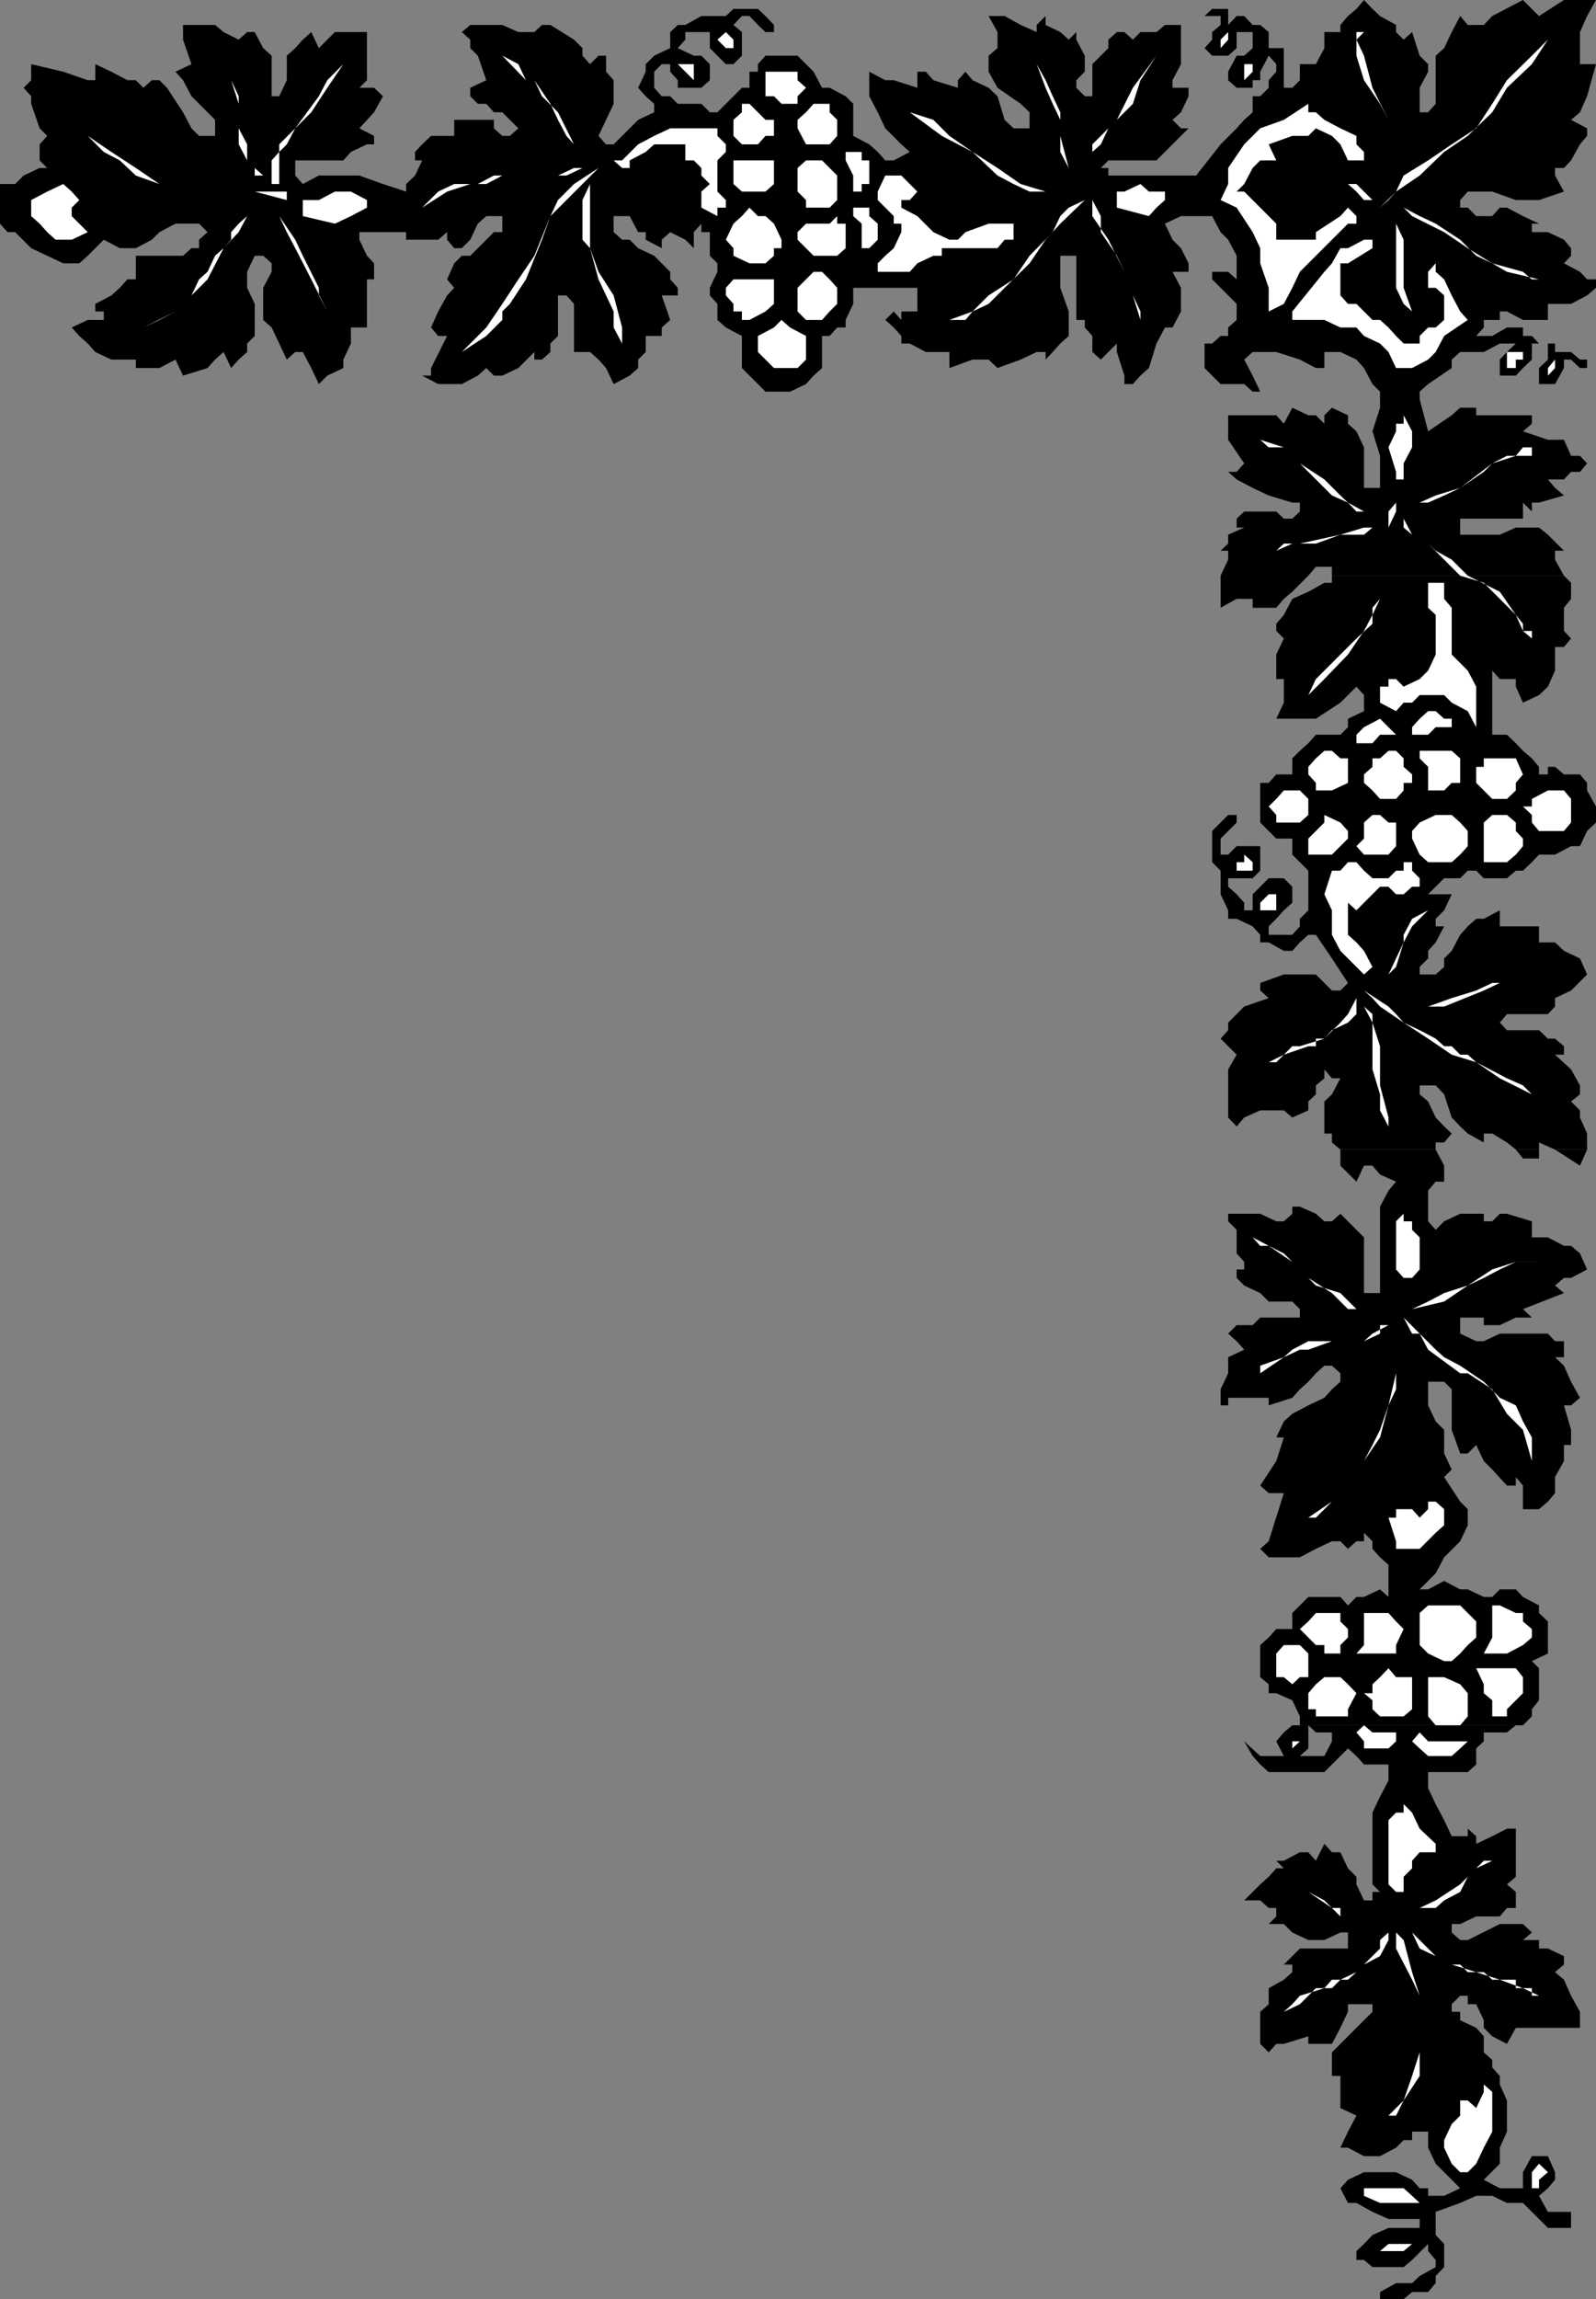
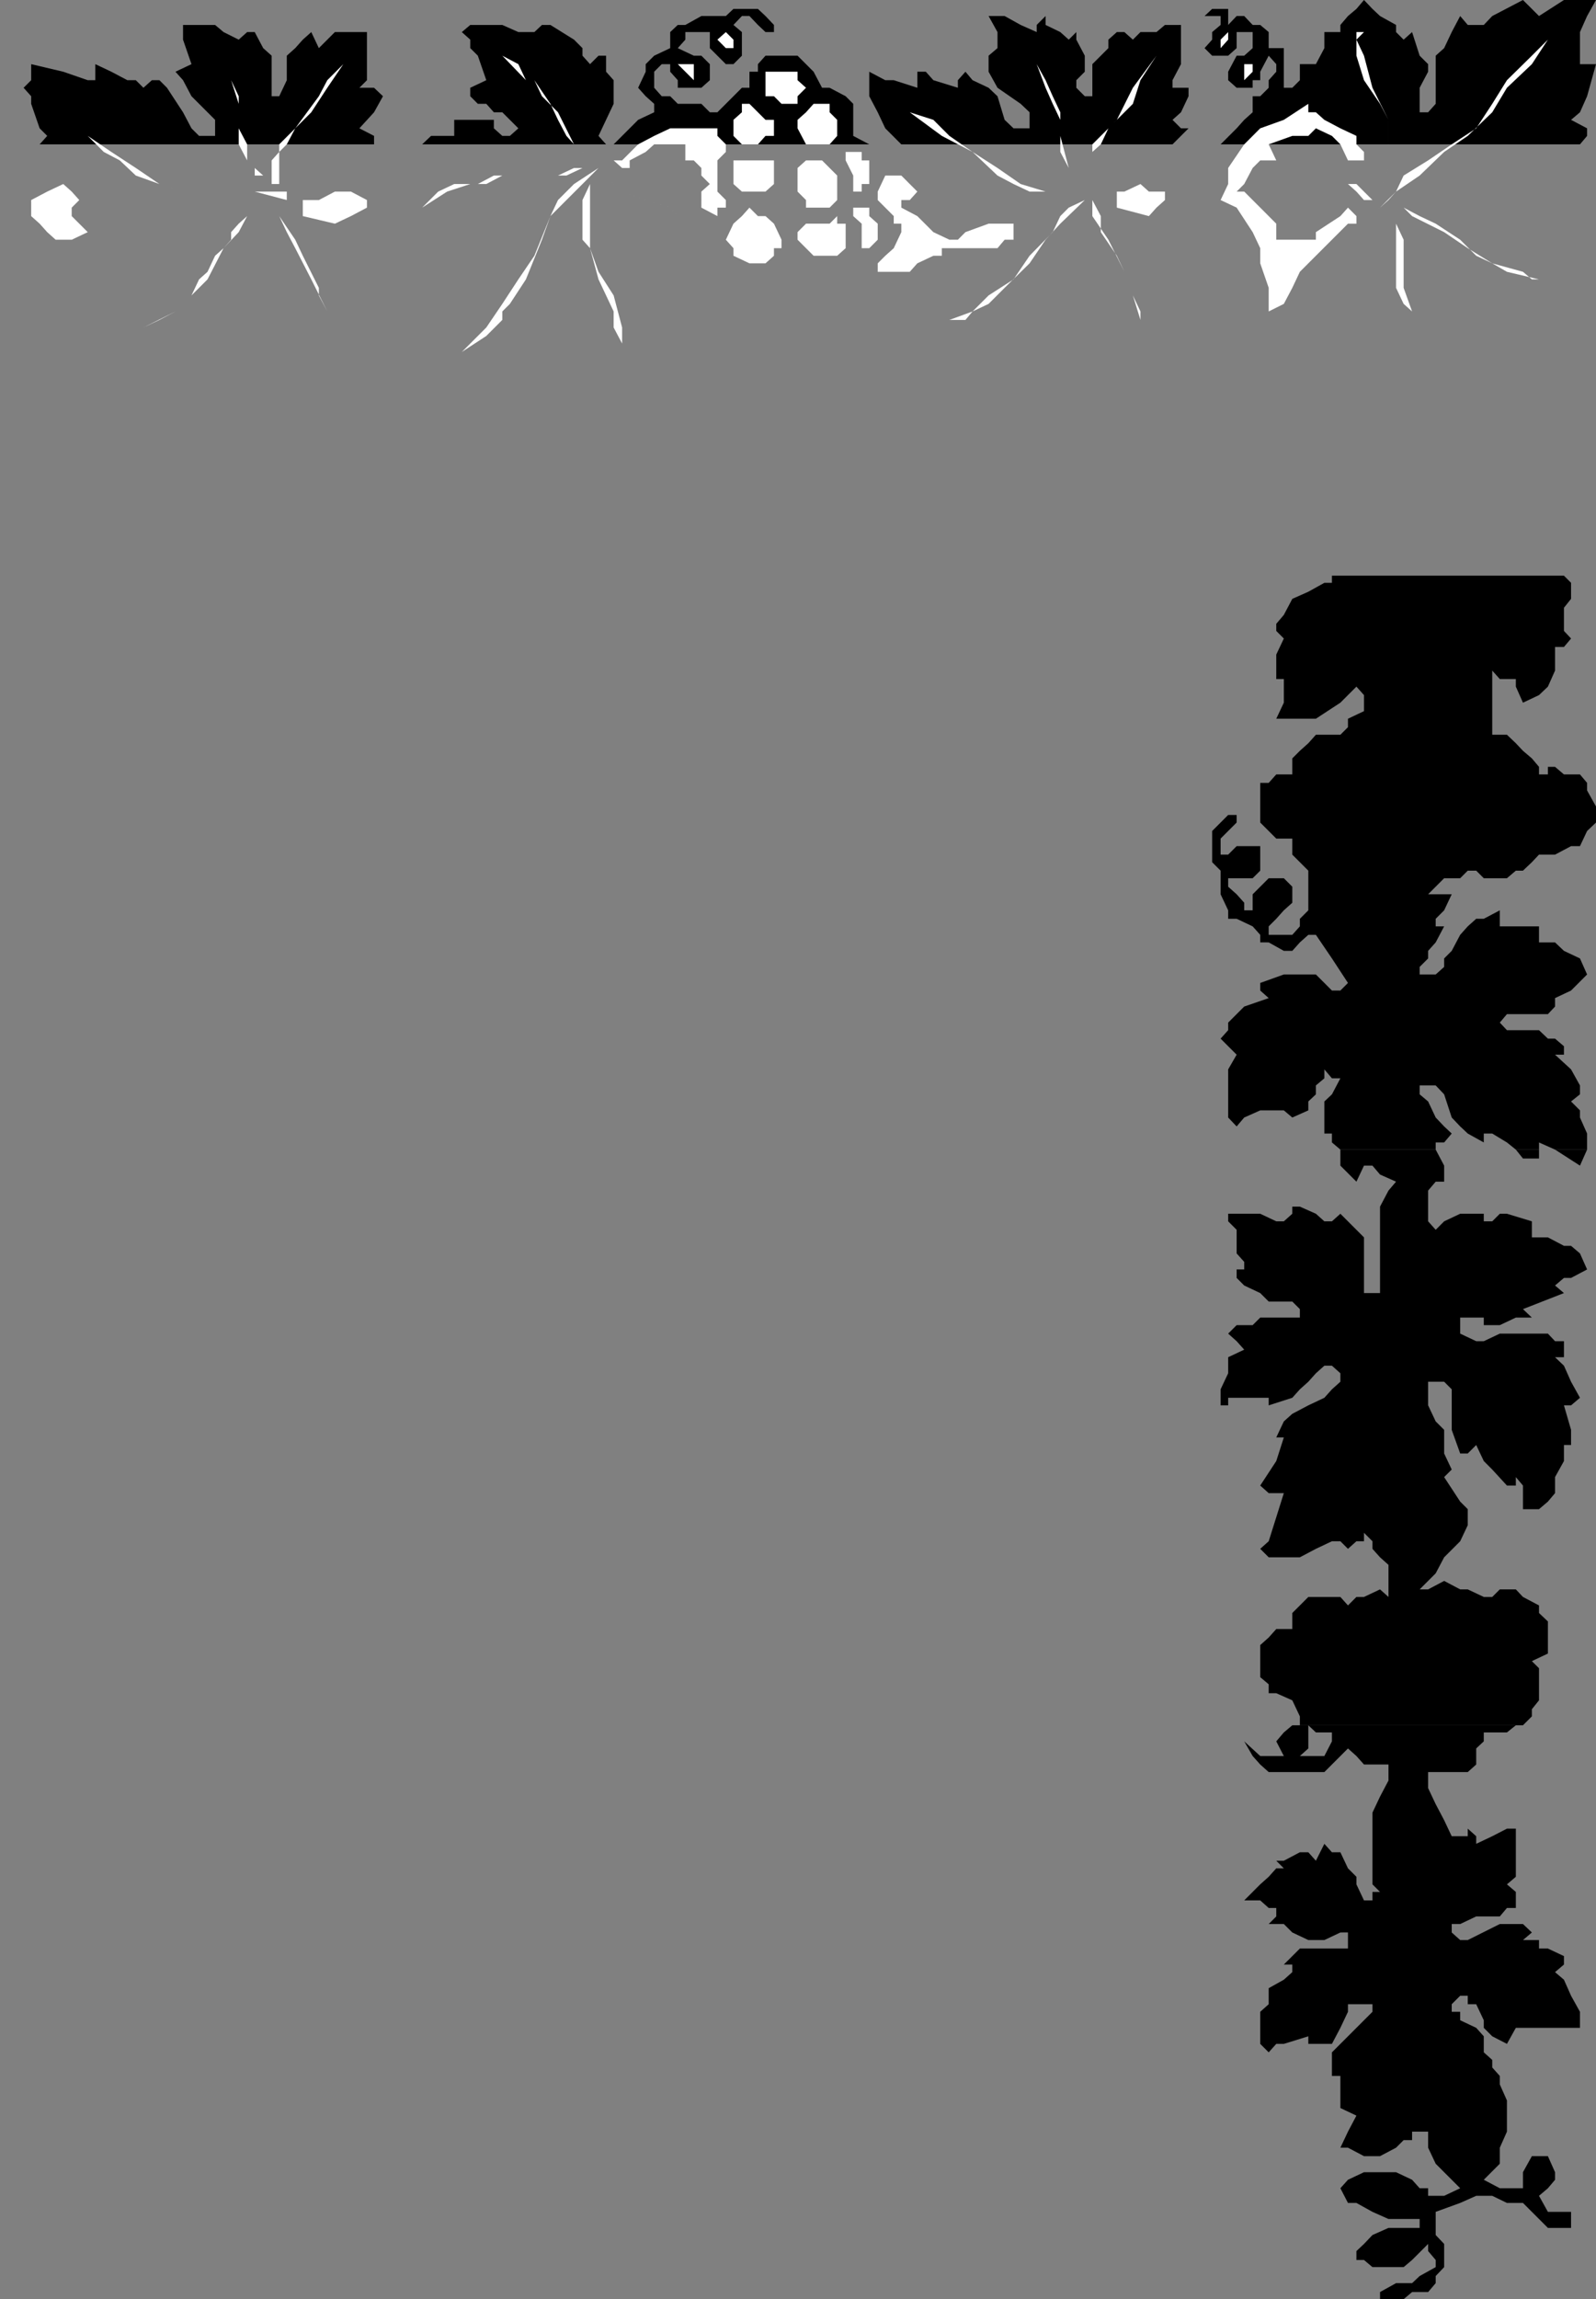
<svg xmlns="http://www.w3.org/2000/svg" width="358.402" height="516">
  <rect width="100%" height="100%" fill="#808080" stroke="none" />
  <path d="M342 387.2h-1.598l-2 1.6h-5.199v2l-1.703 1.598V396l-1.898 1.7h-8.899v3.6l1.7 3.598 1.898 3.602 1.699 3.598h3.602v-1.7l1.898 1.7v1.703l3.602-1.703 3.3-1.7h2V421.2l-2 1.7 2 1.699v3.601h-2l-1.601 1.899H331.5l-3.598 1.703H326v1.898l1.902 1.7h1.7l7.199-3.598H342l2 1.898-2 1.7h3.602v1.902h2l3.601 1.699v1.898l-2 1.7 2 1.703 1.598 3.597 2 3.602v3.598h-14.399l-2 3.601-3.3-1.699-1.899-1.902v-1.7l-1.703-3.597h-1.898v-1.903h-1.7L326 449.801v1.699h1.902v1.898l3.598 1.7 1.703 1.902v3.598l1.899 1.703V464l1.699 1.898v1.903l1.601 3.597v7L336.801 482v3.598l-3.598 3.601 3.598 1.899H342V487.5l2-3.602h3.602l1.601 3.602v1.7l-1.601 1.898-2 1.703 2 3.597h5.199V500h-5.2L342 494.398h-3.598l-3.3-1.597H331.5l-3.598 1.597-5.5 2v5.2l1.899 2v5.203l-1.899 2v1.597l-1.699 2h-3.601L315.203 516h-5.3v-1.602l3.597-2h3.602l1.699-1.597 3.601-2v-1.602l-1.699-2v-1.601l-3.601 3.601-1.899 1.602h-7l-1.902-1.602h-1.7v-2l1.7-1.601 1.902-2 3.598-1.598h7v-2h-7l-3.598-1.602-3.601-2h-1.899l-1.703-3.3 1.703-1.899 3.598-1.699h7.199l3.602 1.7 1.699 1.898h1.902v1.703h3.598l3.601-1.703-3.601-3.598-1.899-1.902-1.699-3.598v-3.602h-3.601v1.903h-1.899L313.5 482l-3.598 1.898h-3.601L302.703 482H301l1.703-3.602 1.899-3.597-3.602-1.703v-7.2h-1.898v-5.3l1.898-1.899 1.703-1.699 1.899-1.902 1.699-1.7 1.902-1.898v-1.7h-5.5v1.7L301 455.098l-1.898 3.601H293.8V457l-5.5 1.7h-1.7l-1.699 1.898-1.902-1.899V451.5l1.902-1.7v-3.6l3.399-1.9 1.902-1.702v-1.7H288.3l1.902-1.898 1.7-1.7h10.8v-3.6H301l-3.598 1.698h-3.601l-3.598-1.699-1.902-1.898h-3.399l1.7-1.703v-1.899h-1.7L283 426.5h-3.598l1.899-1.902 1.699-1.7 1.902-1.699 1.7-1.898h1.699l-1.7-1.703h1.7l3.601-1.899h1.899l1.699 1.899 1.902-3.797 1.7 1.898H301l1.703 3.602 1.899 1.898v1.7l1.699 3.601h1.902v-1.902h1.7l-1.7-1.7v-16.097l1.7-3.602 1.898-3.601V396h-5.5l-1.7-1.902-1.898-1.7-5.3 5.301h-12.5L283 396l-1.7-1.902-1.898-3.297 3.598 3.297h5.3l-1.698-3.297 1.699-2 1.902-1.602h3.598v5.2l-1.899 1.699h5.5l1.7-3.297v-2H295.5l-1.7-1.602h-1.898H342" />
  <path d="M291.902 387.2v-2l-1.699-3.602-3.601-1.598h-1.7v-2L283 376.398V369.2l1.902-1.699 1.7-1.902h3.601V362l1.7-1.7 1.898-1.902H301l1.703 1.903 1.899-1.903h1.699l3.601-1.699 1.899 1.7v-7.2l-1.899-1.699-1.699-1.902v-1.7L306.301 344v1.898h-1.7l-1.898 1.7-1.703-1.7h-1.898l-3.602 1.7-3.598 1.902h-7L283 347.598l1.902-1.7 3.399-10.8h-3.399l-1.902-1.7 3.602-5.5 1.699-5.3h-1.7l1.7-3.598 1.902-1.7 3.598-1.902 3.601-1.699 1.7-1.898 1.898-1.703v-1.899l-1.898-1.699h-1.7l-1.902 1.7-1.7 1.898-1.898 1.703-1.699 1.898-5.3 1.7v-1.7H275.8v1.7h-1.7V311.8l1.7-3.602v-3.601l3.601-1.7-1.699-1.898-1.902-1.7 1.902-1.902h3.598l1.7-1.697h8.902v-1.898l-1.699-1.703h-5.3l-1.903-1.9-3.598-1.699-1.699-1.7v-1.902h1.7V283.2l-1.7-1.898V276l-1.902-1.902v-1.7H283l3.602 1.7h1.699l1.902-1.7v-1.597h1.7l3.597 1.597 1.902 1.7h1.7l1.898-1.7 5.3 5.301v12.5h3.602v-19.398l1.899-3.602 1.699-2-3.598-1.601-1.699-2h-1.902l-1.7 3.601-3.601-3.601V258h21.402l1.899 3.598v3.601h-1.899l-1.699 2v6.899l1.7 1.902 1.898-1.902 3.601-1.7h5.301v1.7h1.899l1.699-1.7h1.601l5.598 1.7v3.601h3.602l3.601 1.899h1.598l2 1.703 1.601 3.597-3.601 1.903h-1.598l-2 1.699 2 1.7-9.203 3.6 2 1.9h-3.598l-3.601 1.698h-3.598V295.7h-5.3v3.602L331.5 301h1.703l3.598-1.7h10.8l1.602 1.7h2v3.598h-2l2 1.902 1.598 3.598 2 3.601-2 1.7h-1.598l1.598 5.5v3.402h-1.598v3.597l-2 3.602v3.598L347.602 337l-2 1.7H342v-5.302l-1.598-1.898v1.898h-2l-3.3-3.597-1.899-1.903-1.703-3.597-1.898 1.898h-1.7L326 320.9v-9.1l-1.7-1.703h-3.597v5.3l1.7 3.602 1.898 1.898v5.301L326 329.8l-1.7 1.699 3.602 5.5 1.7 1.7v3.6l-1.7 3.598-3.601 3.602-1.899 3.598-3.601 3.601h1.902l3.598-1.898 3.601 1.898h1.7l3.601 1.7h1.899l1.699-1.7h3.601l1.598 1.7 3.602 1.902v1.7l2 1.898v7.2L344 372.8l1.602 1.597v7.2l-1.602 2v1.601l-2 2h-50.098M345.602 258v2H342l-1.598-2h5.2m10.8 0-1.601 3.598-5.598-3.598ZM8.902 32.398l1.7-1.898-1.7-1.7L7 23.3v-1.702l-1.7-1.899L7 18v-3.602l7.203 1.7 5.5 1.902h1.7v-3.602l3.597 1.7L28.602 18H30.5l1.703 1.7 1.899-1.7H35.8l1.699 1.7 3.602 5.5L43 28.8l1.703 1.7h3.598v-3.602L43 21.598 41.102 18l-1.7-1.902 3.598-1.7-1.898-5.5v-3.3H48.3l1.902 1.601 3.399 1.7 1.898-1.7h1.703l1.899 3.602L61 12.5v9.098h1.703l1.7-3.598v-5.5l1.898-1.7L68 8.899 69.902 7.2l1.7 3.602L75.203 7.2h7.2V18l-1.7 1.7H84l2 1.898-2 3.601-3.297 3.602L84 30.5v1.898H8.902m85.898 0 2-1.898h5.2v-3.602h8.902v1.903l1.899 1.699h1.699l1.902-1.7-3.601-3.6h-1.899l-1.699-1.9h-1.902l-1.7-1.702v-1.899L109.204 18l-1.902-5.5-1.7-1.7V8.899L103.704 7.2l1.899-1.601h7.199l3.601 1.601H120l1.703-1.601h1.899l5.3 3.3 1.899 1.903V12.5l1.699 1.898 1.902-1.898h1.7v3.598L137.8 18v5.3l-1.7 3.598-1.699 3.602 1.7 1.898h1.699l1.902-1.898 1.7-1.7 1.898-1.902 3.601-1.699v-1.898L145 21.598l-1.7-1.899 1.7-3.601v-1.7l1.902-1.898 3.598-1.7V7.2l1.703-1.602h1.7l3.597-2h5.5L164.703 2h5.5l1.7 1.598 1.898 2v1.601h-1.899l-1.699-1.601-1.902-2h-1.7l-1.898 2 1.899 1.601V12.5l-1.899 1.898H163l-3.598-3.597V7.199h-5.5v1.7l-1.699 1.902 3.598 1.699h1.699l1.902 1.898V18l-1.902 1.7h-5.297V18l-1.703-1.902v-1.7h-1.898l-1.7 1.7v3.601l1.7 1.899h1.898l1.703 1.703h5.297l1.902 1.898h1.7l5.5-5.5h1.699v-3.601h1.902v-1.7l1.7-1.898h7.199L181 14.398l1.703 1.7 1.899 3.601h1.699l3.601 1.899 1.7 1.703V30.5l3.601 1.898H94.801m107.601 0-3.601-3.597-1.7-3.602-1.898-3.601v-5.5L198.801 18h1.902L206 19.7v-3.602h1.902l1.7 1.902 5.5 1.7V18l1.699-1.902L218.402 18 222 19.7l2 1.898 1.602 5.3 2 1.903h3.601v-3.602l-2-1.898L224 19.699l-2-3.601V12.5l2-1.7V7.2l-2-3.602h3.602l3.601 2 3.598 1.601V5.598l2-2v2l3.3 1.601L240 8.9l1.703-1.7v1.7l1.899 3.601v3.598L241.703 18v1.7l1.899 1.898h1.699v-7.2l1.902-1.898 1.7-1.7V8.899L250.8 7.2h1.699l1.902 1.7 1.7-1.7h3.601l1.899-1.601h3.601v8.8L263.301 18v1.7h3.601v1.898l-1.699 3.601-1.902 1.7 1.902 1.902h1.7l-3.602 3.597h-60.899m71.7 0 3.601-3.597 1.7-1.903L281.3 25.2v-3.601h1.7l1.902-1.899V18l1.7-1.902v-1.7l-1.7-1.898L283 16.098V18h-1.7v1.7h-3.597l-1.902-1.7v-1.902l1.902-3.598h1.7l1.898-1.7V7.2h-3.598v3.6l-1.902 1.7h-3.598l-1.703-1.7 1.703-1.902V7.2l1.899-1.601v-2H270.5L272.203 2h3.598v3.598l1.902-2h1.7l1.898 2H283l1.902 1.601v3.602h3.399v8.898h1.902l1.7-1.699v-3.602h3.597l1.902-3.597V7.199H301V5.598l1.703-2L304.602 2l1.699-2 1.902 2 1.7 1.598 3.597 2v1.601l1.703 1.7 1.899-1.7L318.8 12.5l1.902 1.898v1.7l-1.902 3.601v5.5h1.902l1.7-1.898V12.5l1.898-1.7 1.7-3.6 1.902-3.602 1.7 2h3.601l1.899-2L342 0l3.602 3.598L351.203 0h7.2l-2 3.598-1.602 3.601v7.2h3.601l-2 7.199-1.601 3.601-2 1.7 3.601 1.902V30.5l-1.601 1.898h-80.7" />
-   <path d="m354.8 32.398-2 3.602-1.597 1.7h-2v1.698l2 3.602-5.601 1.898h-5.2l-5.3-1.898h-5.5l-1.7 1.898v1.7h1.7L331.5 48.5h3.602l1.699-1.902h1.601L342 48.5l3.602 1.7H344v1.898h3.602l3.601 1.703 1.598 1.898v1.7l-1.598 1.699L354.801 61l1.601 1.7h2v1.898h-84.3l-1.899-1.899V61h3.598l1.902 1.7v-5.302l-1.902-3.597-1.7-1.703-1.898-3.598h-7l-3.601 1.7 1.699 3.6 1.902 1.9 1.7 3.398V61H263.3l1.902 3.598h-23.5v-7.2h-3.601v7.2h-78.7l1.7-3.598v-1.902l-1.7-1.7v-5.3H157.5v-1.899l-1.7 1.899v3.601l-1.898-1.898-3.402-1.703-1.898 1.703v1.898L145 53.801v-1.703h-1.7l-1.898-3.598h-3.601v3.598l1.902 1.703h1.7l1.898 1.898 3.601 1.7 1.7 1.699L150.5 61v1.7l1.703 1.898H102l-1.598-1.899L102 59.098l1.703-1.7h1.899l3.601-3.597 1.7-1.703h1.898V48.5h-3.598l-1.902 1.7-1.7 3.6-1.898 1.9H102l-1.598-1.9v-1.702l-2 1.703h-7.199v-1.703h-10.5V53.8l1.7 3.597 1.597 1.7v3.601h-1.598v1.899h-23.3L61 61v-1.902l-1.898-1.7h-1.899L55.5 61v3.598H26.902l1.7-1.899H30.5v-5.3h10.602l1.898-1.7h1.703v-1.898l1.899-1.703-1.899-1.899h-5.3L35.8 52.098 34.1 53.8l-3.6 1.899h-3.598l-3.601-1.898-3.598 3.597-1.902 1.7h-3.598L7 55.699l-3.598-3.601H1.703L0 50.199v-8.898h3.402l1.899-1.903L8.902 37.7h1.7l-1.7-1.7v-3.602h73.5l-3.601 1.7L77.1 36H66.3v3.398l1.7 1.903 3.602-1.903h9.101L86 41.301 91.203 43v-1.7l2-1.902L94.801 36h-1.598v-1.902l1.598-1.7h100.402l1.899 1.7L198.8 36h1.902l3.598-1.902-1.899-1.7H263.3L259.703 36h-10.8l-1.7 1.7h1.7v1.698h19.699l5.5-7H354.8m-299.3 32.2 1.703 3.601v7.2L55.5 77.097V79l-1.898 1.7-1.7 1.898L50.203 79l-1.902 1.7-1.7 1.898-5.5 1.703-1.699-3.602-3.601 1.899H30.5V79v1.7H25L21.402 79l-1.699-1.902-1.902-1.7-1.7-1.898 3.602-1.7h3.598v-1.902h-1.899V68.2L25 66.301l1.902-1.703H55.5m26.902 0V73.5h-3.601v3.598l-1.7 3.601v1.899L73.5 84.3l-1.898 1.898-1.7-3.601L68 79h-1.7l-1.898 1.7-1.699-3.602L61 73.5l-1.898-1.7v-7.202h23.3m69.801 0V66.3h-3.601l1.898 5.5-1.898 1.699v1.898H145V79l-1.7 1.7v1.898l-1.898 1.703-3.601 1.898-1.7-3.601-1.699-1.899L132.5 79h-3.598V68.2l-1.699-1.9h-1.902v9.098l-1.7 1.7V79l-1.898 1.7H120V79l-3.598 3.598-3.601 1.703h-1.899l-1.699-1.703-1.902 1.703-3.598 1.898h-5.3L94.8 84.301h2v-1.703l3.601-7.2h-2l-1.6-1.898 1.601-3.602 2-3.597L102 64.598h50.203m39.399 0v3.601l-1.7 3.602V73.5H188l-1.7 1.898h-1.698v7.2l-1.899 1.703L181 86.199l-3.598 1.7h-5.5l-1.699-1.7-1.902-1.898-1.7-1.703v-7.2L163 73.5l-1.898-1.7v-3.6l-1.7-1.9v-1.702h32.2m46.5 0 1.898 5.3v5.5l-1.898 1.7-1.7 1.902-1.601 1.7V79h-2l-3.598 1.7L224 82.597l-2-1.899h-3.598l-5.199 1.899V79h-5.3l-3.602-1.902h-1.899v-1.7l-1.699-1.898-1.902-1.7 1.902-1.902 1.7 1.903v-1.903H206v-5.3h32.102m27.101 0v5.3l-1.902 3.602h-1.7l-1.898 3.598-1.703 5.5-1.898 1.703-1.7 1.898H252.5v-1.898L250.8 79v-1.902L248.903 79l-1.699 1.7-1.902-1.7v-3.602l-1.7-1.898v-1.7h-1.898v-7.202h23.5m93.198 0-2 1.703-3.601 1.898h-5.2v3.602H342l-3.598-1.903h-1.601v1.903h-3.598V73.5l-1.703 1.898h3.602l3.3-1.898H342v1.898h2l1.602 1.7h3.601V79h3.598l2 1.7h1.601v1.898h-1.601l-2-1.899h-1.598v1.899l-2 3.601h-3.601v-3.601l2-1.899v-3.601H344v3.601l-2 1.899-1.598 1.703h-3.601v-3.602L338.402 79l2-1.902h-3.601L333.203 79h-5.3L326 80.7v1.898l-5.297 3.601-1.902 1.7v1.699l1.902 7.203L326 93.199l1.902-1.699h3.598v1.7H344v1.898l-2 1.703 5.602 1.898h3.601l1.598 3.602h2l1.601 1.699-1.601 1.898h-2l-1.598 1.7h-3.601l1.601 1.902 2 1.7-5.601 1.6H344v2l-2-2v3.598h-14.098V120h8.899l3.601-1.602h5.2l2 1.602 3.601 3.598h-2v2l2 3.601h-52.101v-2H295.5l-1.7 2h-19.698l1.699-3.601v-2h-1.7l1.7-1.598v-2l3.601-1.602h-1.699v-2l1.7-1.597h7.199l1.699 1.597h1.902l1.7-1.597v-2h-1.7l-5.3-1.602-3.602-1.699-3.598-1.902-1.902-1.7h1.902l1.7-1.898-3.602-5.3v-5.5h10.8l1.7 1.898 1.902-3.598 3.598 1.7h1.699l1.902 1.898v-1.899l1.7-1.699 3.601 1.7v1.898l1.899 1.703 1.699 3.597v9.102h3.601v-7.2l-1.699-5.5 1.7-5.3v-3.602l-1.7-1.699-1.902-3.601-1.7-1.899L301 79h-3.598v3.598H295.5l-3.598-1.899-5.3-1.699H281.3l-1.899 1.7 1.899 3.6 1.7 3.599h-1.7l-1.898-1.699h-5.3l-3.602-3.601v-5.5h1.703l1.899-1.7h1.699V73.5l1.902-1.7v-3.6l-1.902-1.9-1.7-1.702h84.301M293.8 129.2l-3.597 3.6-1.902 1.598-1.7 2h-5.3v-2h-3.598l-3.601 2V129.2H293.8" />
  <path d="m351.203 129.2 1.598 1.6v3.598l-1.598 2v5.2l1.598 1.703-1.598 1.898h-2v5.301l-1.601 3.598-2 1.902-3.602 1.7-1.598-3.602v-1.7h-3.601l-1.7-1.898v14.398h3.301l2 1.903L342 168.5l2 1.7 1.602 1.898v1.703h2v-1.703h1.601l2 1.703h3.598l1.601 1.898v1.7l2 3.601v3.598l-2 1.902-1.601 3.398h-2l-3.598 1.903h-3.601L344 193.5l-2 1.898h-1.598l-2 1.7h-5.199l-1.703-1.7h-1.898l-1.7 1.7h-3.601L322.402 199l-1.699 1.7H326l-1.7 3.6-1.898 1.9v1.698h1.899l-1.899 3.602-1.699 1.898v1.7L318.801 217v1.7h3.601l1.899-1.7v-1.902l1.699-1.7 1.902-3.597 1.7-1.903 1.898-1.699h1.703l3.598-1.898v3.597h8.8v3.602h3.602l2 1.898 3.598 1.7 1.601 3.601-3.601 3.602-3.598 1.699v1.898l-1.601 1.7h-9.2l-1.601 1.902 1.601 1.7h7.2l2 1.898h1.601l2 1.703v1.898h-2l3.598 3.301 2 3.598v2l-2 1.601 2 2v1.602l1.601 3.597V258h-7.199l-3.601-1.602V258h-5.2l-2-1.602-3.3-2h-1.899v2l-3.601-2-1.7-1.597-1.902-2-1.7-5.203-1.898-2h-3.601v2l1.902 1.601 1.7 3.602 1.898 2 1.699 1.597-1.7 2h-1.898V258H301l-1.898-1.602v-2h-1.7V247.2l1.7-1.601L301 242h-1.898l-1.7-2v2l-1.902 1.598v2l-1.7 1.601v2l-3.597 1.602-1.902-1.602H283l-3.598 1.602-1.699 2-1.902-2V240l1.902-3.3-1.902-1.9-1.7-1.702 1.7-1.899V229.5l3.601-3.602 5.5-1.898-1.902-1.7v-1.702l5.3-1.899h7.2l1.902 1.899 1.7 1.703H301l1.703-1.703-3.601-5.5-3.602-5.297h-1.7l-1.898 1.699-1.699 1.898h-1.902l-3.399-1.898H283v-1.7l-1.7-1.902-3.597-1.699h-1.902v-1.898l-1.7-3.602v-5.3l-1.898-1.899v-7l1.899-1.902 1.699-1.7h1.902v1.7l-3.601 3.601v3.602h1.699l1.902-1.903H283v5.5l-1.7 1.7h-5.5V199l1.903 1.7 1.7 1.898v1.703h1.898v-3.602l3.601-3.601h3.399l1.902 1.902v3.598l-1.902 1.703-1.7 1.898-1.699 1.7v1.902h5.301l1.7-1.903V206.2l1.898-1.898v-8.903l-3.598-3.597V188.2h-3.601L283 184.598v-8.899h1.902l1.7-1.898h3.601v-3.602l1.7-1.699 1.898-1.7 1.699-1.902h5.5l1.703-1.699v-1.898l3.598-1.703V156l-1.7-1.902-3.601 3.601-5.5 3.602h-8.898l1.699-3.602v-5.3h-1.7v-5.5l1.7-3.598-1.7-1.703V140l1.7-2 1.902-3.602 3.598-1.597 3.601-2h1.7v-1.602h52.101" />
  <path fill="#fff" d="m306.3 7.2-1.698 1.698L306.3 12.5l1.902 7.2 3.598 7.198V37.7l-1.898 5.3 1.899-5.3V26.897l-1.899-3.597-3.601-5.3-1.7-5.5V7.2h1.7M164.703 8.898v1.903H163l-1.898-1.903L163 7.2l1.703 1.7m109.399 1.9V8.899L275.8 7.2v1.7l-1.7 1.902m73.502-1.904-3.602 5.5-5.598 5.301-3.3 5.5-5.5 5.301-5.301 3.598-5.5 5.3L313.5 43l-3.598 3.598-1.699 1.902 1.7-1.902 1.898-1.7L313.5 43l1.703-3.602 5.5-3.398L326 32.398l5.5-3.597 3.602-5.5 3.3-5.301L344 12.5l3.602-3.602M240 37.7l1.703 1.698 1.899 1.903-1.899-1.903L240 37.7l-1.898-3.601v-7.2l-1.7-3.597-1.601-3.602-2-5.3-1.598-1.899 1.598 1.898 2 3.602 1.601 3.598 1.7 3.601v5.3L240 37.7M118.102 18l-5.301-5.5 3.601 1.898zm136.3 5.3-3.601 3.598 3.601-7.199 5.301-7.199-3.601 5.5-1.7 5.3M155.8 16.098V18l-1.898-1.902-1.699-1.7h3.598v1.7m125.499-1.7v1.7L279.403 18v-3.602h1.899m-225.802 18V36l1.703 1.7 1.899 1.698h-1.899V37.7L55.5 36l-1.898-3.602v-10.8L51.902 18l-3.601-3.602L51.902 18l1.7 5.3v5.5l1.898 3.598m7.203 1.7V41.3H61V36l1.703-1.902v-1.7l3.598-3.597 5.3-7.203L73.5 18l3.602-3.602L73.5 19.7l-3.598 5.5-3.601 3.602-1.899 3.597-1.699 1.7M179.102 18 181 19.7l-1.898 1.898V23.3H175.5l-1.7-1.703h-1.898v-5.5h7.2V18m-50.2 14.398 1.899 1.7L132.5 36l-1.7-1.902-1.898-1.7-1.699-1.898-1.902-3.602-1.7-3.597L120 18l1.703 3.598 3.598 3.601 3.601 7.2m41.301-7.199 1.7 1.698h1.898V30.5h-1.899l-1.699 1.898h-3.601l-1.899-1.898v-3.602l1.899-1.699v-1.898h1.699l1.902 1.898M188 26.898V30.5l-1.7 1.898H181l-1.898-3.597v-1.903L181 25.2l1.703-1.898h3.598V25.2L188 26.9m107.5-1.7 1.902 1.698L301 28.801l3.602 1.699v1.898l1.699 1.7V36h-3.598L301 32.398l-1.898-1.898-3.602-1.7-1.7 1.7h-3.597l-5.3 1.898L286.601 36H283l-1.7 1.7-1.898 3.6-1.699 1.7h1.7l7.199 7.2v3.6h8.898v-1.702L301 48.5l1.703-1.902 1.899 1.902v1.7h-1.899l-3.601 3.6-3.602 3.598L291.902 61l-1.699 3.598-1.902 3.601-3.399 1.7v-5.301l-1.902-5.5v-3.399l-1.7-3.601-3.597-5.5-3.601-1.7 1.699-3.597v-3.602l3.601-5.3L283 28.8l5.3-1.903 5.5-3.597v1.898h1.7M224 37.7l5.203 3.6 5.598 1.7h12.402-16l-3.601-1.7L224 39.399l-5.598-5.3L211.5 30.5l-7.2-5.3 5.302 1.698 3.601 3.602 5.2 3.598L224 37.699M35.8 41.3l5.302 1.7h23.3v1.898L57.203 43H41.102L35.8 41.3l-5.3-1.901L26.902 36l-3.601-1.902-3.598-3.598-3.601-5.3 3.601 5.3L25 34.098l5.5 3.601 5.3 3.602" />
  <path fill="#fff" d="m250.8 26.898-1.898 1.903-1.699 3.597-1.902 1.7v5.3-7l3.601-3.597 1.899-1.903M155.8 28.8h5.302v1.7L163 32.398v1.7L161.102 36v7L163 44.898v1.7h-1.898V48.5l-3.602-1.902V43l1.902-1.7-1.902-1.902V37.7l-1.7-1.7h-1.898v-3.602h-7l-1.902 1.7L141.402 36v1.7h-1.699l-1.902-1.7h1.902l3.598-3.602 3.601-1.898 3.598-1.7h5.3m39.403 7.2v5.3H193.5V43h-1.898v-3.602l-1.7-3.398v-1.902h3.598V36h1.703m-23.301 0h1.899v5.3l-1.899 1.7h-5.3l-1.899-1.7V36h7.2M188 39.398v5.5l-1.7 1.7H181v-1.7L179.102 43v-5.3L181 36h3.602L188 39.398M134.402 37.7l-10.8 10.8-1.899 5.3-3.601 8.9-3.602 5.5-1.7 1.698v1.903l-3.597 3.597-5.5 3.602 5.5-5.5 3.598-5.3 3.601-5.5L120 57.397l3.602-8.898 1.699-3.602 3.601-3.597 5.5-3.602m-3.602.002-3.597 1.698h-14.402l-3.598 1.903h-3.601l-5.2 1.699-5.601 3.598L98.402 43 102 41.3h5.3l3.602-1.902h14.399l3.601-1.699h1.899M153.902 50.2l-1.699-1.7-1.703-1.902-5.5-1.7L139.703 43l-1.902-1.7-1.7-1.902 1.7 1.903L139.703 43 145 44.898l5.5 1.7 1.703 1.902 1.7 1.7m50.397-8.9L206 43l-1.7 1.898h-1.898v1.7L206 48.5l3.602 3.598 3.601 1.703h1.899l1.699-1.703L222 50.199h5.602v3.602h-2L224 55.699h-12.5v1.7h-1.898L206 59.097 204.3 61h-7.198v-1.902l1.699-1.7 1.902-1.699 1.7-3.601v-1.899h-1.7V48.5l-3.601-3.602V43l1.699-3.602h3.601l1.899 1.903m103.902 3.597h-1.902L304.6 43l-1.898-1.7H283h21.602L306.3 43l1.902 1.898M132.5 48.5v7.2l1.902 5.3 3.399 5.3 1.902 7.2v3.598l-1.902-3.598v-3.602l-3.399-7.199-1.902-7-1.7-1.898v-8.903l1.7-3.597V48.5M16.102 43l1.699 1.898-1.7 1.7V48.5l3.602 3.598-3.601 1.703H12.5l-1.898-1.703-1.7-1.899L7 48.5v-3.602L10.602 43l3.601-1.7 1.899 1.7m245.5 0v1.898l-1.899 1.7L258 48.5l-7.2-1.902V43h1.7l3.602-1.7L258 43h3.602m-179.2 1.898v1.7L78.801 48.5l-3.598 1.7L68 48.5v-3.602h3.602L75.203 43h3.598l3.601 1.898m161.2 0-5.5 5.301-3.301 3.602-3.598 5.297-5.601 5.5L222 68.199l-3.598 1.7-1.601 1.902h-3.598l5.2-1.903L222 66.301l5.602-3.602 3.601-5.3 5.2-5.301 1.699-3.598L240 46.598l3.602-1.7m1.698 0 1.903 3.602v3.598l3.598 5.3L252.5 61l1.902 5.3 1.7 5.5v1.7-3.602l-1.7-3.597L252.5 61l-3.598-7.2-3.601-5.3v-3.602M62.703 48.5l3.598 5.3L68 57.399l3.602 7.2V66.3l1.898 3.597-3.598-7.199-3.601-7-1.899-3.601-1.699-3.598v-1.902V48.5m-3.601-1.902L55.5 48.5l-1.898 3.598-3.399 3.601-3.601 7-7.2 7.2-3.601 1.902-3.598 1.699-1.703 1.898h-1.898H30.5l1.703-1.898 7.2-3.602L43 66.301l1.703-3.602L46.602 61l1.699-3.602 1.902-1.699 1.7-1.898v-1.703l1.699-1.899L55.5 48.5l3.602-1.902m272.398 10.8 3.602 1.7 3.3 1.902 7.2 1.7H344l-2-1.7-6.898-1.902-5.5-3.399-5.301-3.601-7.2-3.598-1.898-1.902H313.5h1.703l3.598 1.902 3.601 1.7 5.5 3.6 3.598 3.598M197.102 50.2v3.6l-1.899 1.9H193.5v-5.5l-1.898-1.7v-1.902h3.601V48.5l1.899 1.7m-23.302 0 1.7 3.6v1.9h-1.7v1.698l-1.898 1.7h-3.601l-3.598-1.7V55.7L163 53.801l1.703-3.602 1.899-1.699 1.699-1.902 1.902 1.902h1.7l1.898 1.7m141.402 8.898v5.5l1.899 5.3-1.899-1.699-1.703-3.601V50.199l-1.7-1.699 1.7 1.7 1.703 3.6v5.298m-125.301-7v3.601L188 57.4h-5.297L181 55.7l-1.898-1.898v-1.703l1.898-1.9h5.3L188 48.5v1.7h1.902v1.898" />
-   <path fill="#fff" d="M308.203 53.8v1.9l-5.5 3.398H301V66.3l1.703 1.898h1.899l3.601 3.602h1.7l1.897 1.7 1.699 1.898 1.703 1.7h3.598v-1.7l1.902-1.898h1.7l1.898-1.7v-5.5l-1.899-1.702h-1.699V61l1.7-1.902V61l1.898 1.7 1.7 3.6 1.902 3.598 1.7 1.903-5.301 3.597L322.402 79l-1.699 1.7-3.601 1.898H313.5L311.8 79l-1.898-1.902-3.601-1.7-1.7-1.898H301l-3.598-1.7h-7.199v-1.902l7.2-8.898 1.699-1.902L301 55.699h1.703l3.598-1.898h1.902M186.3 62.7l1.7 1.898v3.601l-1.7 1.7-1.698 1.902H181l-1.898-1.903v-5.3L181 62.699 182.703 61h1.899l1.699 1.7M173.8 64.598v3.601l-1.898 1.7-3.601 1.902h-1.7v-1.903h-1.898V68.2L163 66.301v-1.703l1.703-1.899h9.098v1.899m7.199 10.8V80.7l-1.898 1.899H173.8L170.203 79v-3.602l3.598-1.898 1.699-1.7 1.902 1.7L181 75.398M342 80.7h-1.598v1.898h-2V79H342v1.7m7.203 1.898-1.601 1.703v-1.703l1.601-1.899v1.899m-32.101 17.8L315.203 104v3.598H313.5v-1.7l-1.7-5.5 1.7-3.597v-1.703h1.703v-1.899l1.899 3.602v3.597M301 111.2l1.703 1.6 1.899 2h3.601l1.7-2-1.7 2h-1.902l-3.598-2-3.601-1.6-10.801-10.802h-3.399L283 98.7l5.3 1.7 3.602 3.601 5.5 3.598L301 111.2m43-8.9h-5.598l-3.3 1.7-1.899 1.898-5.3 3.602-3.602 1.7-3.598 1.6h-5.5 3.598l3.601-1.6 5.5-1.7 7.2-5.5 5.3-1.7 1.598-1.902h2v1.903m-32.2 16.097v8.801l-1.898 7.2-1.699 3.601-1.902 3.598-3.598 5.3-5.3 5.5L293.8 156l1.699-3.602 1.902-1.898 3.598-3.602 3.602-3.597 3.601-3.301v-3.602l1.7-2 1.898-7.199v-12.398l1.699-2v2l-1.7 3.597m3.404-2 1.899 3.602 3.601 2 1.7 1.598 3.597 2 3.602 3.601 7.199 3.602 3.601 5.199 1.598 2v1.598L340.402 138l-7.199-7.2-5.3-1.6-7.2-7.2-3.601-2-1.899-1.602v-3.597 1.597" />
-   <path fill="#fff" d="m309.902 116.398-1.699 2-1.902 1.602H301l-9.098 2h-1.699l-3.601 1.598-3.602 2-1.7 1.601 1.7-1.601 3.602-2L288.3 122h7.199l5.5-2 5.3-1.602h1.903l1.7-2 1.898-1.597-1.899 1.597M324.3 130.8v3.598l1.7 2v10.5l3.602 3.602 1.898 3.598v9.101l-1.898-3.601-3.602-1.899-1.7-1.699h-5.5l-1.698 1.7h-1.899l-1.703 1.898-3.598-1.899v-3.601h1.899v-1.7h1.699l1.703 1.7 3.598-1.7 1.902-1.898 1.7-3.602V138l-1.7-1.602v-5.597h3.598M344 145.2v-1.9l-2-1.702h2v3.601" />
-   <path fill="#fff" d="M326 161.3v1.9h-3.598l-1.699 1.698h-3.601V163.2l1.699-1.898 1.902-1.703h1.7l1.898 1.703H326m-12.5 3.596h-3.598l-1.699 1.903h-3.601v-1.903l1.699-1.699 3.601-1.898 3.598 3.597M326 168.5l1.902 1.7v5.5H326l-1.7 1.698h-3.597v-5.3l-1.902-1.899V168.5H326m-23.297 1.7v5.5l-3.601 1.698H295.5V175.7l-1.7-1.898v-1.703l1.7-1.899 1.902-1.699h1.7l1.898 1.7h1.703m12.5-.001v1.898l1.899 1.703v1.898h-1.899v1.7L313.5 179.3h-3.598l-1.699-1.903-1.902-1.699V173.8l1.902-1.703v-1.899h1.7l1.898-1.699h1.699l1.703 1.7m25.199.001 1.598 3.6-1.598 1.9v1.698l-2 1.903h-3.3l-1.899-1.903-1.703-1.699v-3.601h1.703v-1.899h7.2M352.8 181v3.598l-1.597 1.902h-5.601L344 184.598v-1.7L342 181h2v-1.7l3.602-1.902h3.601l1.598 1.903V181m-59.001-1.7v3.598l-1.898 1.7h-5.3v-1.7l-1.7-1.898 1.7-1.7 1.699-1.902h3.601l1.899 1.903m34.101 5.297 1.7 1.902v3.398l-1.7 1.903L326 193.5h-5.297l-1.902-1.7-1.7-3.6v-1.7l1.7-1.902 3.601-1.7H326l1.902 1.7m12.5 1.902 1.598 1.7v1.698l-1.598 1.903-2 1.699h-5.199v-8.902l1.899-1.7h3.3l2 1.7v1.902m-37.699 0v1.7L301 189.897l-1.898 1.903H293.8v-3.602l3.601-3.601v-1.7l3.598 1.7 1.703 1.902m10.798-1.901v5.3l-1.7 1.903h-5.5l-1.698-1.903 1.699-1.699v-3.601l1.902-1.7h1.7l1.898 1.7h1.699m-32.2 8.902v1.898h-3.597V193.5h1.7v-1.7l1.898 1.7m24.999 1.898 1.903 1.7h3.598l1.699-1.7h1.703V193.5h1.899v1.898l1.699 1.7V199h-1.7l-1.898 1.7H313.5l-1.7-1.7h-1.898l-1.699 1.7-1.902 1.898-1.7 1.703-1.898-1.703v7.203l1.899 1.699 1.699 1.898 1.902 3.602-1.902 1.7-5.301-5.302-1.898-3.597v-5.5l-1.7-3.602 1.7-5.3H301l1.703-1.899h1.899l1.699 1.898m-19.699 5.302v3.6H283v-1.702l1.902-1.899h1.7m34.101 3.601-1.902 1.9-1.7 1.698-1.898 3.602-1.703 5.5-3.598 3.598v1.703h-1.699 1.7v-1.703l1.898-1.899 1.699-3.601 1.703-3.598v-1.7l1.899-3.6 3.601-1.9m26.899 14.4H342l-5.2 1.898-3.597 1.703-8.902 3.597H313.5L311.8 224l1.7 1.898h7.203L326 224l5.5-1.7 3.602-1.702h1.699l5.199-1.899h5.602m-35.802 7.199 1.7 1.7 1.703 1.902 3.598 1.7 3.601 1.898 1.899 1.703H326l1.902 1.898h1.7l1.898 1.7 6.902 3.601 3.598 1.598 7.203 7.203-5.203-5.203-7.2-3.598-5.3-3.602-5.5-1.699-5.297-3.601-5.5-3.598-5.3-3.602-1.7-1.898-1.902-1.7 5.5 3.598M304.602 224v3.598l-1.899 1.902-3.601 1.7-1.7 1.898H295.5v1.703h-1.7l-5.5 1.898-3.398 1.7L283 240l1.902-1.602h1.7l3.601-3.597h1.7l5.5-1.703L301 229.5l1.703-1.902 1.899-3.598m5.3 19.598 1.899 7.203v2l1.699 3.597 1.703 3.602-1.703-3.602-1.7-3.597-1.898-3.602v-3.601L308.203 240v-10.5l-1.902-3.602 1.902 1.7v1.902l1.7 5.3v8.798M317.102 276l1.699 1.7v7.198l-1.7 1.903h-1.898l-1.703-1.903v-10.8l1.703-1.7v1.7h1.899V276m-28.802 5.3 3.602 3.598 3.598 3.602 5.5 1.7 3.602 3.6h7.199-9.098l-3.601-3.6-5.301-3.4-3.598-3.6-5.3-3.602H283l-1.7-1.899 3.602 1.899 3.399 1.703m57.301 1.899h-5.2l-3.601 1.698-3.598 1.903-3.601 1.699-5.301 3.598-7.2 1.703h-1.898 1.899l3.601-1.703 3.598-1.899 5.3-1.699 5.5-3.602 5.301-1.699h5.2M306.3 327.898l-3.597 5.5-5.3 5.301-1.903 1.899h-1.7l5.302-3.598 3.601-3.602 3.598-5.5 3.601-5.3 1.899-7.2 1.699-7.199v-16.101V311.8l-1.7 3.597-1.898 5.5-1.699 3.403-1.902 3.597m16.101-24.999 1.899 1.7 3.601 1.902 5.301 3.598 3.598 3.601 3.601 1.7L342 319l2 3.598v5.3l-2-7-3.598-3.597-3.3-5.5-5.5-3.602h-1.7l-7.199-5.3-1.902-3.598h-1.7l-1.898-3.602 3.598 3.602 3.601 3.597" />
-   <path fill="#fff" d="m299.102 301-5.301 1.898h-1.899l-3.601 1.7L283 306.5v1.7l5.3-3.602 1.903-1.7 3.598-1.898h12.5l3.601-1.7v-1.902h1.899l-3.598 1.903-1.902 1.699h-7.2m25.199 37.7v3.6l-1.898 1.7-3.601 3.598H313.5v-1.7l-1.7-5.3h1.7v-1.899h3.602l1.699 1.899 1.902-1.899V337h1.7l1.898 1.7m5.301 23.3 1.898 1.898v3.602l-1.898 1.7-1.7 1.898L326 372.8h-1.7l-3.597-1.703-1.902-1.899V362l1.902-1.7h7.2l1.699 1.7M342 363.898l2 1.7v1.902l-2 1.7-3.598 1.898h-5.199l1.899-3.598v-7.2h1.699l3.601 1.7H342v1.898m-28.5 0 1.703 1.7-1.703 3.601v1.899h-8.898l1.699-1.899V362h5.5l1.699 1.898M299.102 362H301v1.898l1.703 1.7v1.902L301 369.2v1.898h-3.598v-1.899H295.5l-3.598-3.601 1.899-1.7L295.5 362h3.602m-5.302 9.098v5.3h-1.898L290.203 378l-1.902-1.602h-1.7v-5.3l1.7-1.899h3.601l1.899 1.899m46.601 3.3 1.598 2V380l-3.598 3.598v1.601h-3.3v-3.601L333.203 380v-2l-1.703-3.602h8.902m-23.3 2v7.2l-1.899 1.601h-5.3l-1.7-1.601v-2L306.301 380h1.902v-2l1.7-1.602 1.898-2 1.699 2h3.602M302.703 378l1.899 2-1.899 3.598v1.601H295.5v-1.601h-1.7V380l1.7-2 1.902-1.602H301l1.703 1.602m26.899 2v5.2l-1.7 2h-5.5l-1.699-2v-8.802h3.598l3.601 1.602 1.7 2m-23.302 7.2 1.903 1.6h5.297v2l-1.7 1.598h-5.5v-1.597l-1.698-2 1.699-1.602m16.101 3.601h7.2l-1.7 1.598-1.902 1.7h-5.297l-1.902-1.7-1.7-1.597 1.7-2 1.902 2h1.7m-30.501-.001-1.699 1.598v-1.597zm25.2 16 1.699 3.598 3.601 3.403v1.898h-3.601l-1.7 1.899v1.703l-1.898 1.898v3.399H313.5l-1.7-1.7V408.5l1.7-1.7h1.703v-1.902l1.899 1.903m18 10.797L331.5 419.3l-1.898 1.898-1.7 3.399-3.601 1.902-1.899 1.7h-7.199 3.598l3.601-1.7 5.5-3.602 5.301-5.3h1.899m-36 10.603H301v1.898h8.902H301l-1.898-1.899-5.301-3.601h-5.5 5.5l3.601 1.902 1.7 1.7m14.398 0v5.5l1.703 1.698 1.899 7.2 1.699 5.3v18l-3.598 5.5-3.402 3.403h1.699l1.703-3.403 1.899-5.5 1.699-5.3v-12.7l-1.7-3.597-3.601-7v-9.102m5.3 7.199 3.602 3.602 3.598 1.898h1.902l1.7 1.7h3.601l1.899 1.703h5.3v1.898H344v1.7h1.602l2 1.902-2-1.903L342 446.2l-5.2-1.898-5.3-1.703-5.5-1.7-3.598-1.898-3.601-1.7-1.7-3.6-1.898-1.9 3.598 3.598m-14.199 7.199L301 444.3l-1.898 1.898H295.5l-1.7 1.7-1.898 1.902-3.601 1.699 1.902-1.7 1.7-1.902 5.5-1.699 1.699-1.898h3.601l1.899-1.703 1.699-1.7 3.601-3.597v-1.903l1.899-1.699V431.8v3.597L309.902 439l-3.601 1.898-1.7 1.7m30.501 32.202v3.598L333.203 482l-1.703 3.598-1.898 1.902h-1.7L326 485.598 324.3 482v-1.7l1.7-3.6 1.902-1.9v-3.402h1.7l1.898 1.7 1.703-3.598v-1.7l1.899 1.7v5.3m12.5 12.7-2 1.7v1.898H344V487.5l1.602-1.902 2 1.902m-30.5 5.3 1.699 1.598h-8.899l-3.601-1.597v-1.703h8.902l1.899 1.703m0 10.797-1.899 1.601h-5.3l1.898-1.601h5.3" />
</svg>